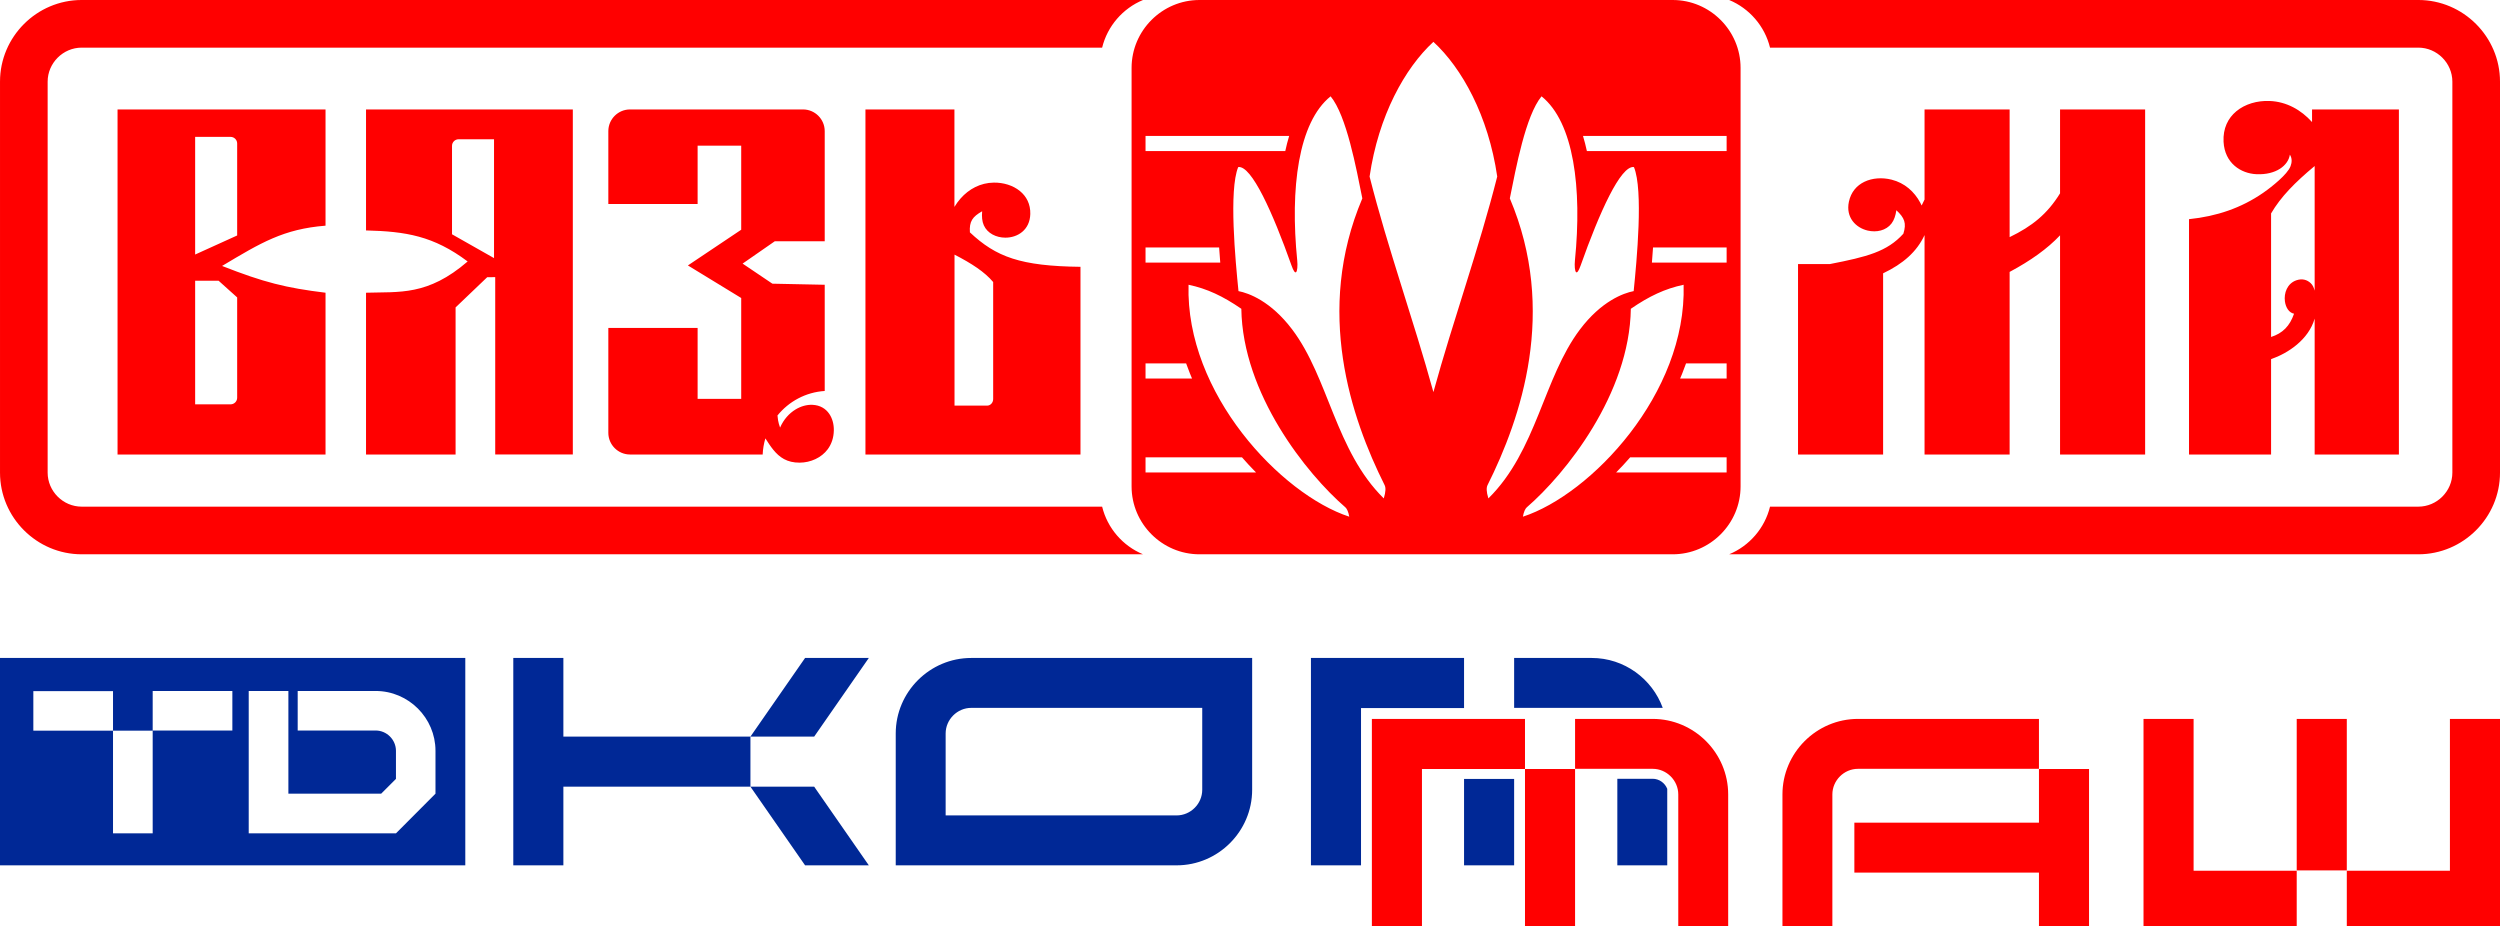
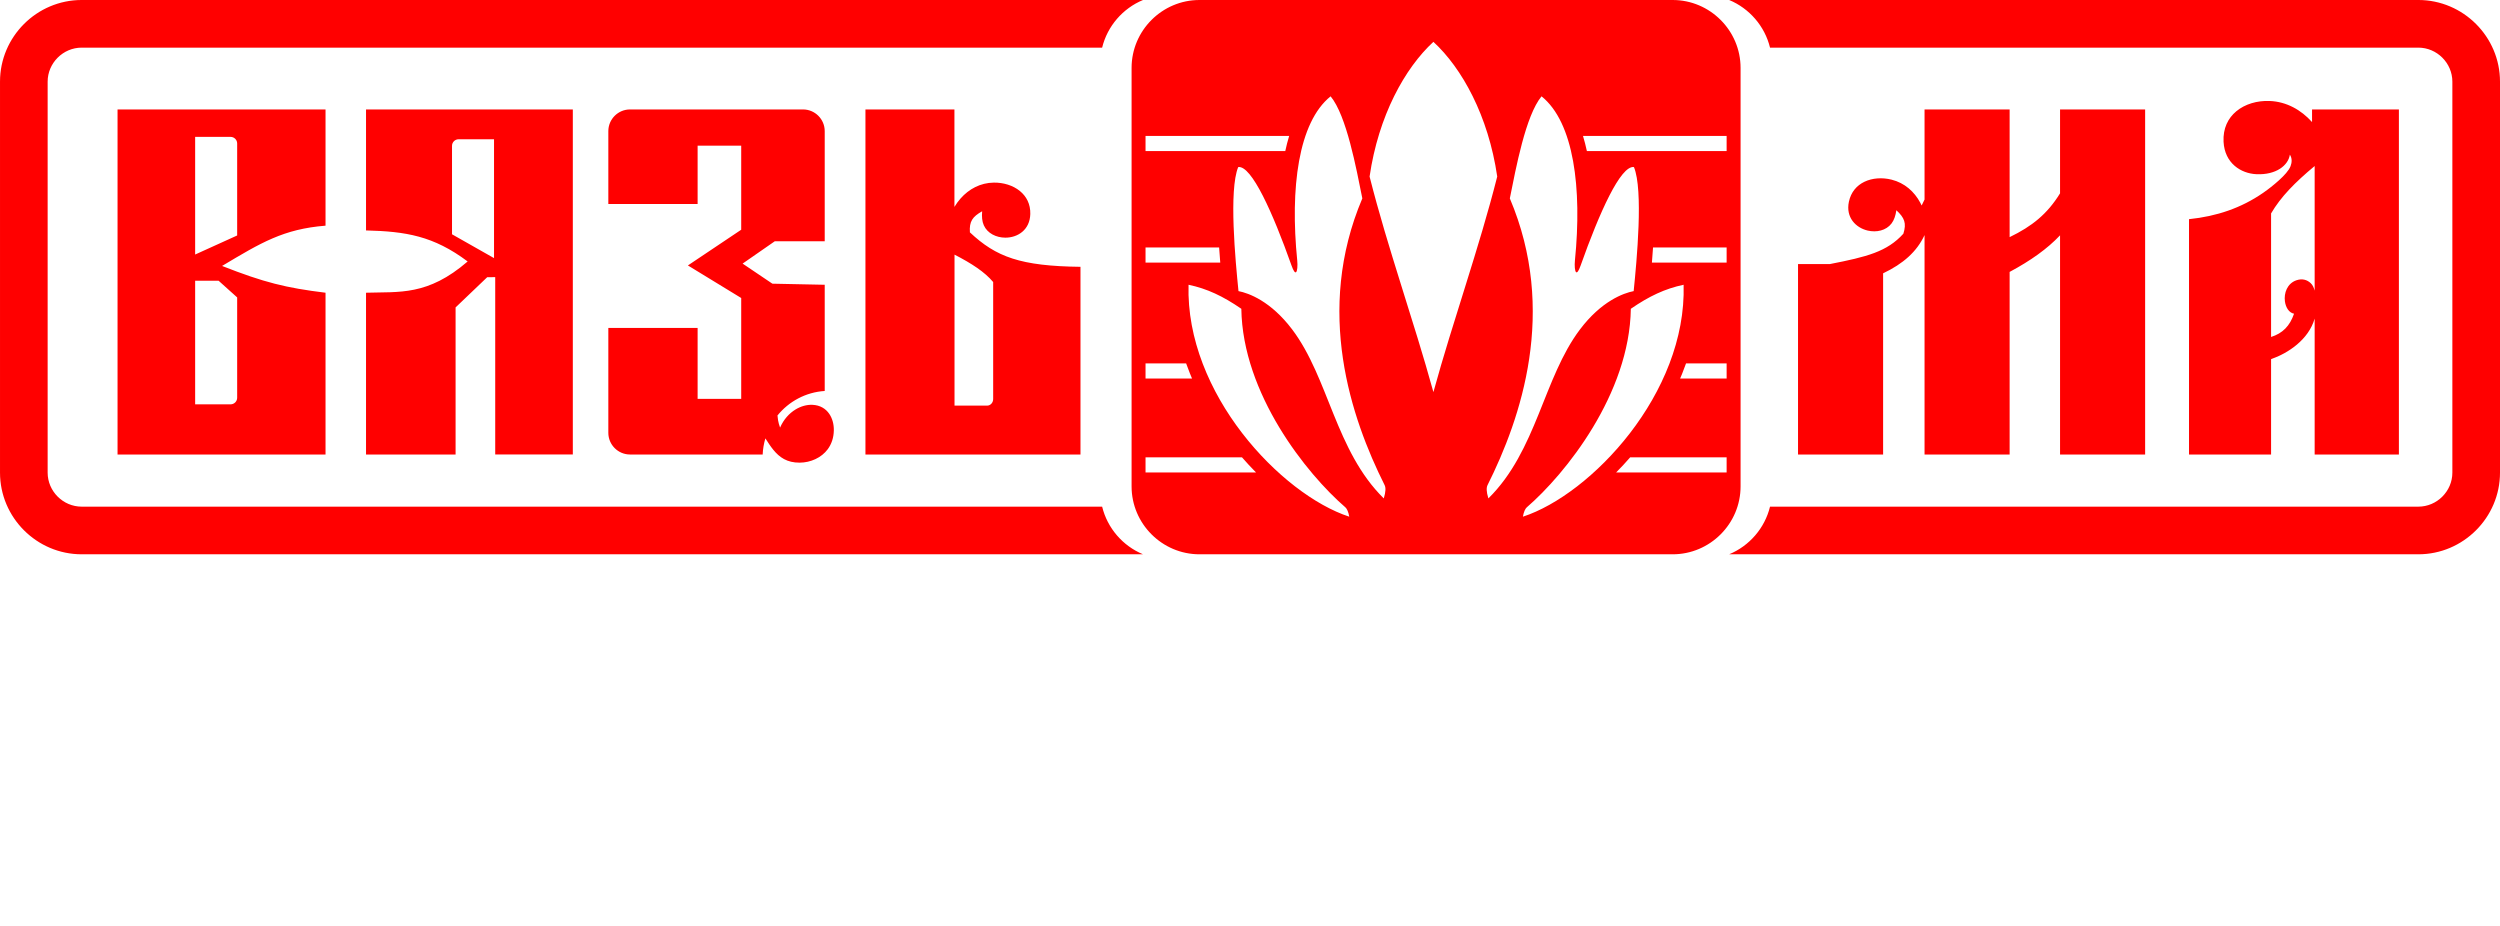
<svg xmlns="http://www.w3.org/2000/svg" xml:space="preserve" width="119.932mm" height="44.436mm" version="1.0" style="shape-rendering:geometricPrecision; text-rendering:geometricPrecision; image-rendering:optimizeQuality; fill-rule:evenodd; clip-rule:evenodd" viewBox="0 0 11993.16 4443.59">
  <defs>
    <style type="text/css">
   
    .fil1 {fill:#002896}
    .fil0 {fill:red}
    .fil2 {fill:red}
   
  </style>
  </defs>
  <g id="Слой_x0020_1">
    <g id="_1697173620896">
      <path class="fil0" d="M563.9 525.02l997.75 0 0 557.57c-201.63,16.06 -309.59,81.65 -496.35,193.26 201.79,79.28 306.05,105.01 496.35,128.44l0 776.09 -997.75 0 0 -1655.36zm8061.69 741.7l153.11 0c177.53,-34.68 274.05,-59.16 352.23,-145.51 15.92,-50.85 5.57,-76.3 -33.6,-112.65 -3.78,25.94 -10.81,47.3 -23.33,63.69 -25.85,33.83 -72.14,43.81 -114.43,33.78 -56.47,-13.4 -105.85,-62.46 -90.01,-138.01 9.82,-46.82 37.95,-78.32 74.21,-95.85 38.48,-18.62 86.15,-21.5 130.78,-10.3 62.9,15.78 109.14,57.73 137.48,110.62 2.34,4.36 4.56,8.8 6.65,13.3 4.6,-9.15 9.21,-18.63 13.87,-28.51l0 -432.26 408.16 0 0 612.57c107.74,-52.25 180.42,-110.47 241.89,-210.06l0 -402.51 408.16 0 0 1655.36 -408.16 0 0 -1051.5c-60.84,64.64 -141.2,121.68 -241.89,175.55l0 875.95 -408.16 0 0 -1052.61c-36.84,79.45 -102.3,137.49 -198.79,183.41l0 869.2 -408.17 0 0 -913.66zm2882.53 913.66l-404.09 0 0 -651.89c-29.27,101.02 -127.09,165.88 -209.06,194.42l0 457.47 -393.7 0 0 -1128.93c133.05,-13.69 250.39,-53.59 355.33,-126.11 25.91,-17.91 51.07,-37.81 75.52,-59.78 25.55,-22.97 48.42,-47.77 56.26,-68.23 7.05,-18.4 7.8,-38.39 -3.26,-55.41 -7.81,52.26 -66.64,97.72 -159.87,93.79 -74.97,-3.17 -153.01,-52.54 -158.26,-155.8 -3.26,-63.99 21.45,-112.99 60.95,-145.93 41.92,-34.99 100.54,-51.91 160.04,-49.57 81.23,3.2 151.06,42.85 203.5,101.16l0 -60.55 416.64 0 0 1655.36zm-404.09 -785.95l0 -597.93c-93.26,77.56 -162.88,147.79 -209.06,227.44l0 592.57c56.03,-17.77 90.03,-52.99 110.16,-111.52 -24.15,-4.66 -39.86,-29.82 -43.79,-59.17 -5.25,-39.19 10.48,-85.87 55.11,-101.22 27.67,-9.51 51.05,-2.67 68.65,13.81 9.72,9.1 15.28,21.67 18.93,36.02zm-6952.26 785.95l1031.58 0 0 -900.38c-287.63,-3.44 -404.73,-47 -530.49,-165.31 -3.57,-52.73 12.44,-75.01 58.78,-101.22 -2.33,26.11 -0.42,48.51 7.97,67.35 17.32,38.9 60.05,59.31 103.51,59.32 58.04,0.03 117.43,-36.28 119.48,-113.45 1.28,-47.82 -18.81,-84.98 -50.03,-110.41 -33.14,-27.01 -78.84,-40.84 -124.86,-40.26 -64.84,0.81 -119.52,30.93 -159.33,75.83 -11.1,12.52 -21.05,26.19 -29.73,40.7l0 -467.53 -426.88 0 0 1655.36zm427.32 -234.49l156.44 0c15.94,0 28.97,-14.21 28.97,-31.49l0 -561.46c-40.95,-48.6 -102.7,-88.7 -185.41,-131.41l0 724.36zm-1556.76 -1420.87l830.05 0c57.22,0 104.01,46.8 104.01,104l0 528.46 -239.64 0 -154.27 107.08 142.85 96.34 251.06 5.2 0 509.53c-91.38,5.88 -172.28,50.42 -226.64,117.5 0.68,8.27 1.5,15.73 2.88,23.44 1.84,10.28 4.7,21.01 9.58,34.74 17.09,-39.31 44.12,-68.69 74.4,-87.04 25.87,-15.69 54.14,-23.32 80.6,-22.23 37.29,1.56 64.16,18.68 81.07,43.43 15.13,22.15 22.29,50.4 21.81,79.08 -0.6,35.62 -11.22,66.16 -29.16,90.44 -30.47,41.25 -82.56,64.1 -134.24,64.51 -61.13,0.48 -97.41,-25.39 -127.07,-61.88 -13.42,-16.51 -25.49,-35.21 -37.88,-54.61 -7.36,24.68 -11.85,50.59 -13.04,77.37l-636.37 0c-57.21,0 -104,-46.79 -104,-103.99l0 -503.17 428.32 0 0 340.13 209.13 0 0 -483.75 -255.74 -156.22 255.74 -171.33 0 -403.13 -209.13 0 0 279.67 -428.32 0 0 -349.57c0,-57.2 46.79,-104 104,-104zm-652.36 143.07l-170.07 0c-17.3,0 -31.49,14.23 -31.49,31.5l0 424.33 201.56 114.27 0 -570.1zm377.98 -143.07l-992.03 0 0 580.42c190.3,4.73 323.41,25.95 487.49,148.91 -191.71,165.57 -327.43,144.78 -487.49,149.94l0 776.09 429.63 0 0 -705.59 151.75 -144.98 38.38 -0.2 0 850.77 372.27 0 0 -1655.36zm-1811.78 131.64l170.07 0c17.32,0 31.49,14.21 31.49,31.5l0 441.47 -201.56 91.42 0 -564.39zm0 1283.04l170.07 0c17.32,0 31.49,-14.25 31.49,-31.49l0 -481.47 -88.9 -79.85 -112.66 -0.14 0 592.95zm4818.03 -1939.7l2270.09 0c179.14,0 325.71,146.56 325.71,325.71l0 2007.7c0,179.14 -146.57,325.71 -325.71,325.71l-2270.09 0c-179.15,0 -325.71,-146.57 -325.71,-325.71l0 -2007.7c0,-179.15 146.56,-325.71 325.71,-325.71zm-258.78 2193.99l462.71 0c21.76,25 44.27,49.22 67.4,72.57l-530.11 0 0 -72.57zm2324.93 0l462.72 0 0 72.57 -530.12 0c23.13,-23.35 45.64,-47.57 67.4,-72.57zm-2324.93 -1541.98l689.07 0c-7.17,23.59 -13.35,47.84 -18.67,72.57l-670.4 0 0 -72.57zm2098.57 0l689.08 0 0 72.57 -670.41 0c-5.32,-24.73 -11.5,-48.98 -18.67,-72.57zm-2098.57 535.16l353.03 0c1.64,24.9 3.49,49.23 5.42,72.57l-358.45 0 0 -72.57zm2434.61 0l353.04 0 0 72.57 -358.46 0c1.93,-23.34 3.78,-47.67 5.42,-72.57zm-2434.61 556.32l194.79 0c5.73,16.2 11.81,32.27 18.22,48.19 3.28,8.16 6.66,16.28 10.12,24.38l-223.13 0 0 -72.57zm2592.88 0l194.77 0 0 72.57 -223.14 0c3.46,-8.1 6.84,-16.22 10.12,-24.38 6.42,-15.93 12.51,-32 18.25,-48.19zm-1211.89 137.55c94.52,-344.16 219.09,-689.32 306.15,-1034.03 -42.42,-291.57 -169.44,-520.62 -306.15,-646.27 -136.72,125.65 -263.74,354.7 -306.15,646.27 87.06,344.71 211.62,689.87 306.15,1034.03zm-403.66 597.69c-326.48,-106.7 -786.24,-591.06 -770.99,-1112.64 89.25,18.77 165.42,54.93 253.22,115.27 5.84,407.73 312.84,791.68 499.29,952.65 6.73,5.81 14.6,21.22 18.48,44.72zm832.98 0c326.48,-106.7 786.24,-591.06 770.99,-1112.64 -89.25,18.77 -165.42,54.93 -253.22,115.27 -5.84,407.73 -312.84,791.68 -499.29,952.65 -6.73,5.81 -14.6,21.22 -18.48,44.72zm-165.61 -87.68c232.27,-228.8 263.57,-577.42 439.3,-810.4 102.56,-135.96 208.54,-174.58 257.72,-184.08 14.77,-146.56 47.03,-484.53 1.25,-595.15 -63.82,-8.64 -165.64,218.16 -255.77,472.53 -9.48,26.73 -16.4,34.81 -21.03,32.24 -6.98,-3.87 -8.77,-31.96 -6.26,-56.95 34.64,-346.06 -4.88,-662.24 -160.19,-787.12 -76.36,92.21 -123.04,345.27 -152.12,489.68 229.13,540.04 54.2,1053.42 -106.76,1375.13 -5.85,11.68 -6.43,30.67 3.86,64.12zm-501.76 0c-232.27,-228.8 -263.57,-577.42 -439.3,-810.4 -102.56,-135.96 -208.54,-174.58 -257.72,-184.08 -14.77,-146.56 -47.03,-484.53 -1.25,-595.15 63.82,-8.64 165.64,218.16 255.77,472.53 9.48,26.73 16.4,34.81 21.03,32.24 6.98,-3.87 8.77,-31.96 6.26,-56.95 -34.64,-346.06 4.88,-662.24 160.19,-787.12 76.36,92.21 123.04,345.27 152.12,489.68 -229.13,540.04 -54.2,1053.42 106.76,1375.13 5.85,11.68 6.43,30.67 -3.86,64.12zm-6246.55 -2391.05l5091.47 0c-96.81,40.23 -170.84,125.09 -196.05,228.55l-4895.42 0c-89.34,0 -163.25,73.9 -163.25,163.24l0 1875.54c0,89.34 73.91,163.24 163.25,163.24l4895.42 0c25.21,103.45 99.24,188.32 196.05,228.55l-5091.47 0c-215.5,0 -391.79,-176.3 -391.79,-391.79l0 -1875.54c0,-215.49 176.29,-391.79 391.79,-391.79zm7903.4 0l3306.17 0c215.5,0 391.79,176.3 391.79,391.79l0 1875.54c0,215.49 -176.29,391.79 -391.79,391.79l-3306.17 0c96.81,-40.23 170.85,-125.1 196.06,-228.55l3110.11 0c89.34,0 163.25,-73.89 163.25,-163.24l0 -1875.54c0,-89.35 -73.91,-163.24 -163.25,-163.24l-3110.11 0c-25.21,-103.46 -99.25,-188.32 -196.06,-228.55z" />
-       <path class="fil1" d="M7263.69 3736.78l0 414.46 -240.26 0 0 -414.46 240.26 0zm-5031.55 -580.37l0 994.82 -2232.15 0 0 -994.82 2232.15 0zm-1117.47 348.04l-382.22 0 0 -189.64 382.22 0 0 189.64zm268.78 303.09l0 -492.72 -190.3 -0.01 0 683.03 706.32 0 189.65 -190.3 0 -205.68c0,-157.83 -129.12,-287.05 -287.05,-287.05l-373.99 0 0 189.65 373.99 0c53.26,0 97.4,44.23 97.4,97.4l0 134.71 -70.98 70.97 -445.04 0zm-841.3 -302.44l-382.22 0 0 -189.65 382.22 0 0 189.65 190.3 0.01 0 492.73 -190.3 0 0 -492.74zm3057.88 268.85l305.79 0 262.15 377.28 -305.79 0 -262.15 -377.28zm-897.38 -240.25l897.38 0 0 240.25 -897.38 0 0 377.28 -240.26 0 0 -994.82 240.26 0 0 377.29zm897.38 0l262.15 -377.29 305.79 0 -262.15 377.29 -305.79 0zm1059.43 -377.28l1347.44 0 0 632.41c0,199.32 -163.09,362.41 -362.41,362.41l-1347.44 0 0 -632.41c0,-199.39 163.02,-362.41 362.41,-362.41zm-122.96 755.37l1107.99 0c67.22,0 122.96,-55.74 122.96,-122.96l0 -392.96 -1107.99 0c-67.22,0 -122.96,55.74 -122.96,122.96l0 392.96zm1992.66 -515.11l0 754.56 -240.25 0 0 -994.82 734.52 0 0 240.26 -494.27 0zm1106.66 -240.26c156.25,0 290.15,100.15 340.77,239.44 -237.63,0 -475.27,0 -712.9,0l0 -239.44 372.13 0zm362.39 627.86l0 366.96 -239.44 0 0 -415.26 169.39 0c31.42,0 59,20.33 70.05,48.3z" />
-       <path class="fil2" d="M10523.28 4177.14l494.69 0 0 266.45 -734.94 0 0 -994.81 240.25 0 0 728.36zm-3207.5 -488.11l240.26 0 0 754.56 -240.26 0 0 -754.56zm-494.27 0l0 754.56 -240.25 0 0 -994.82 734.52 0 0 240.26 -494.27 0zm1106.65 -240.26c199.38,0 362.4,163.04 362.4,362.41l0 632.41 -239.44 0c0,-193.34 0,-439.08 0,-632.41 0,-67.22 -55.75,-122.96 -122.96,-122.96l-372.12 0 0 -239.45 372.12 0zm985.16 0c-199.39,0 -362.41,163.06 -362.41,362.41l0 632.41 239.45 0c0,-193.33 0,-439.08 0,-632.41 0,-67.22 55.73,-122.96 122.96,-122.96l868.09 0 0 -239.45 -868.09 0zm-17.46 497.81l885.55 0 0 -257.55 240.25 0 0 754.56 -240.25 0 0 -257.56 -885.55 0 0 -239.45zm2122.11 -497.8l240.25 0 0 726.85 -240.25 0 0 -726.85zm240.25 728.36l494.68 0 0 -728.36 240.26 0 0 994.81 -734.94 0 0 -266.45z" />
    </g>
  </g>
</svg>